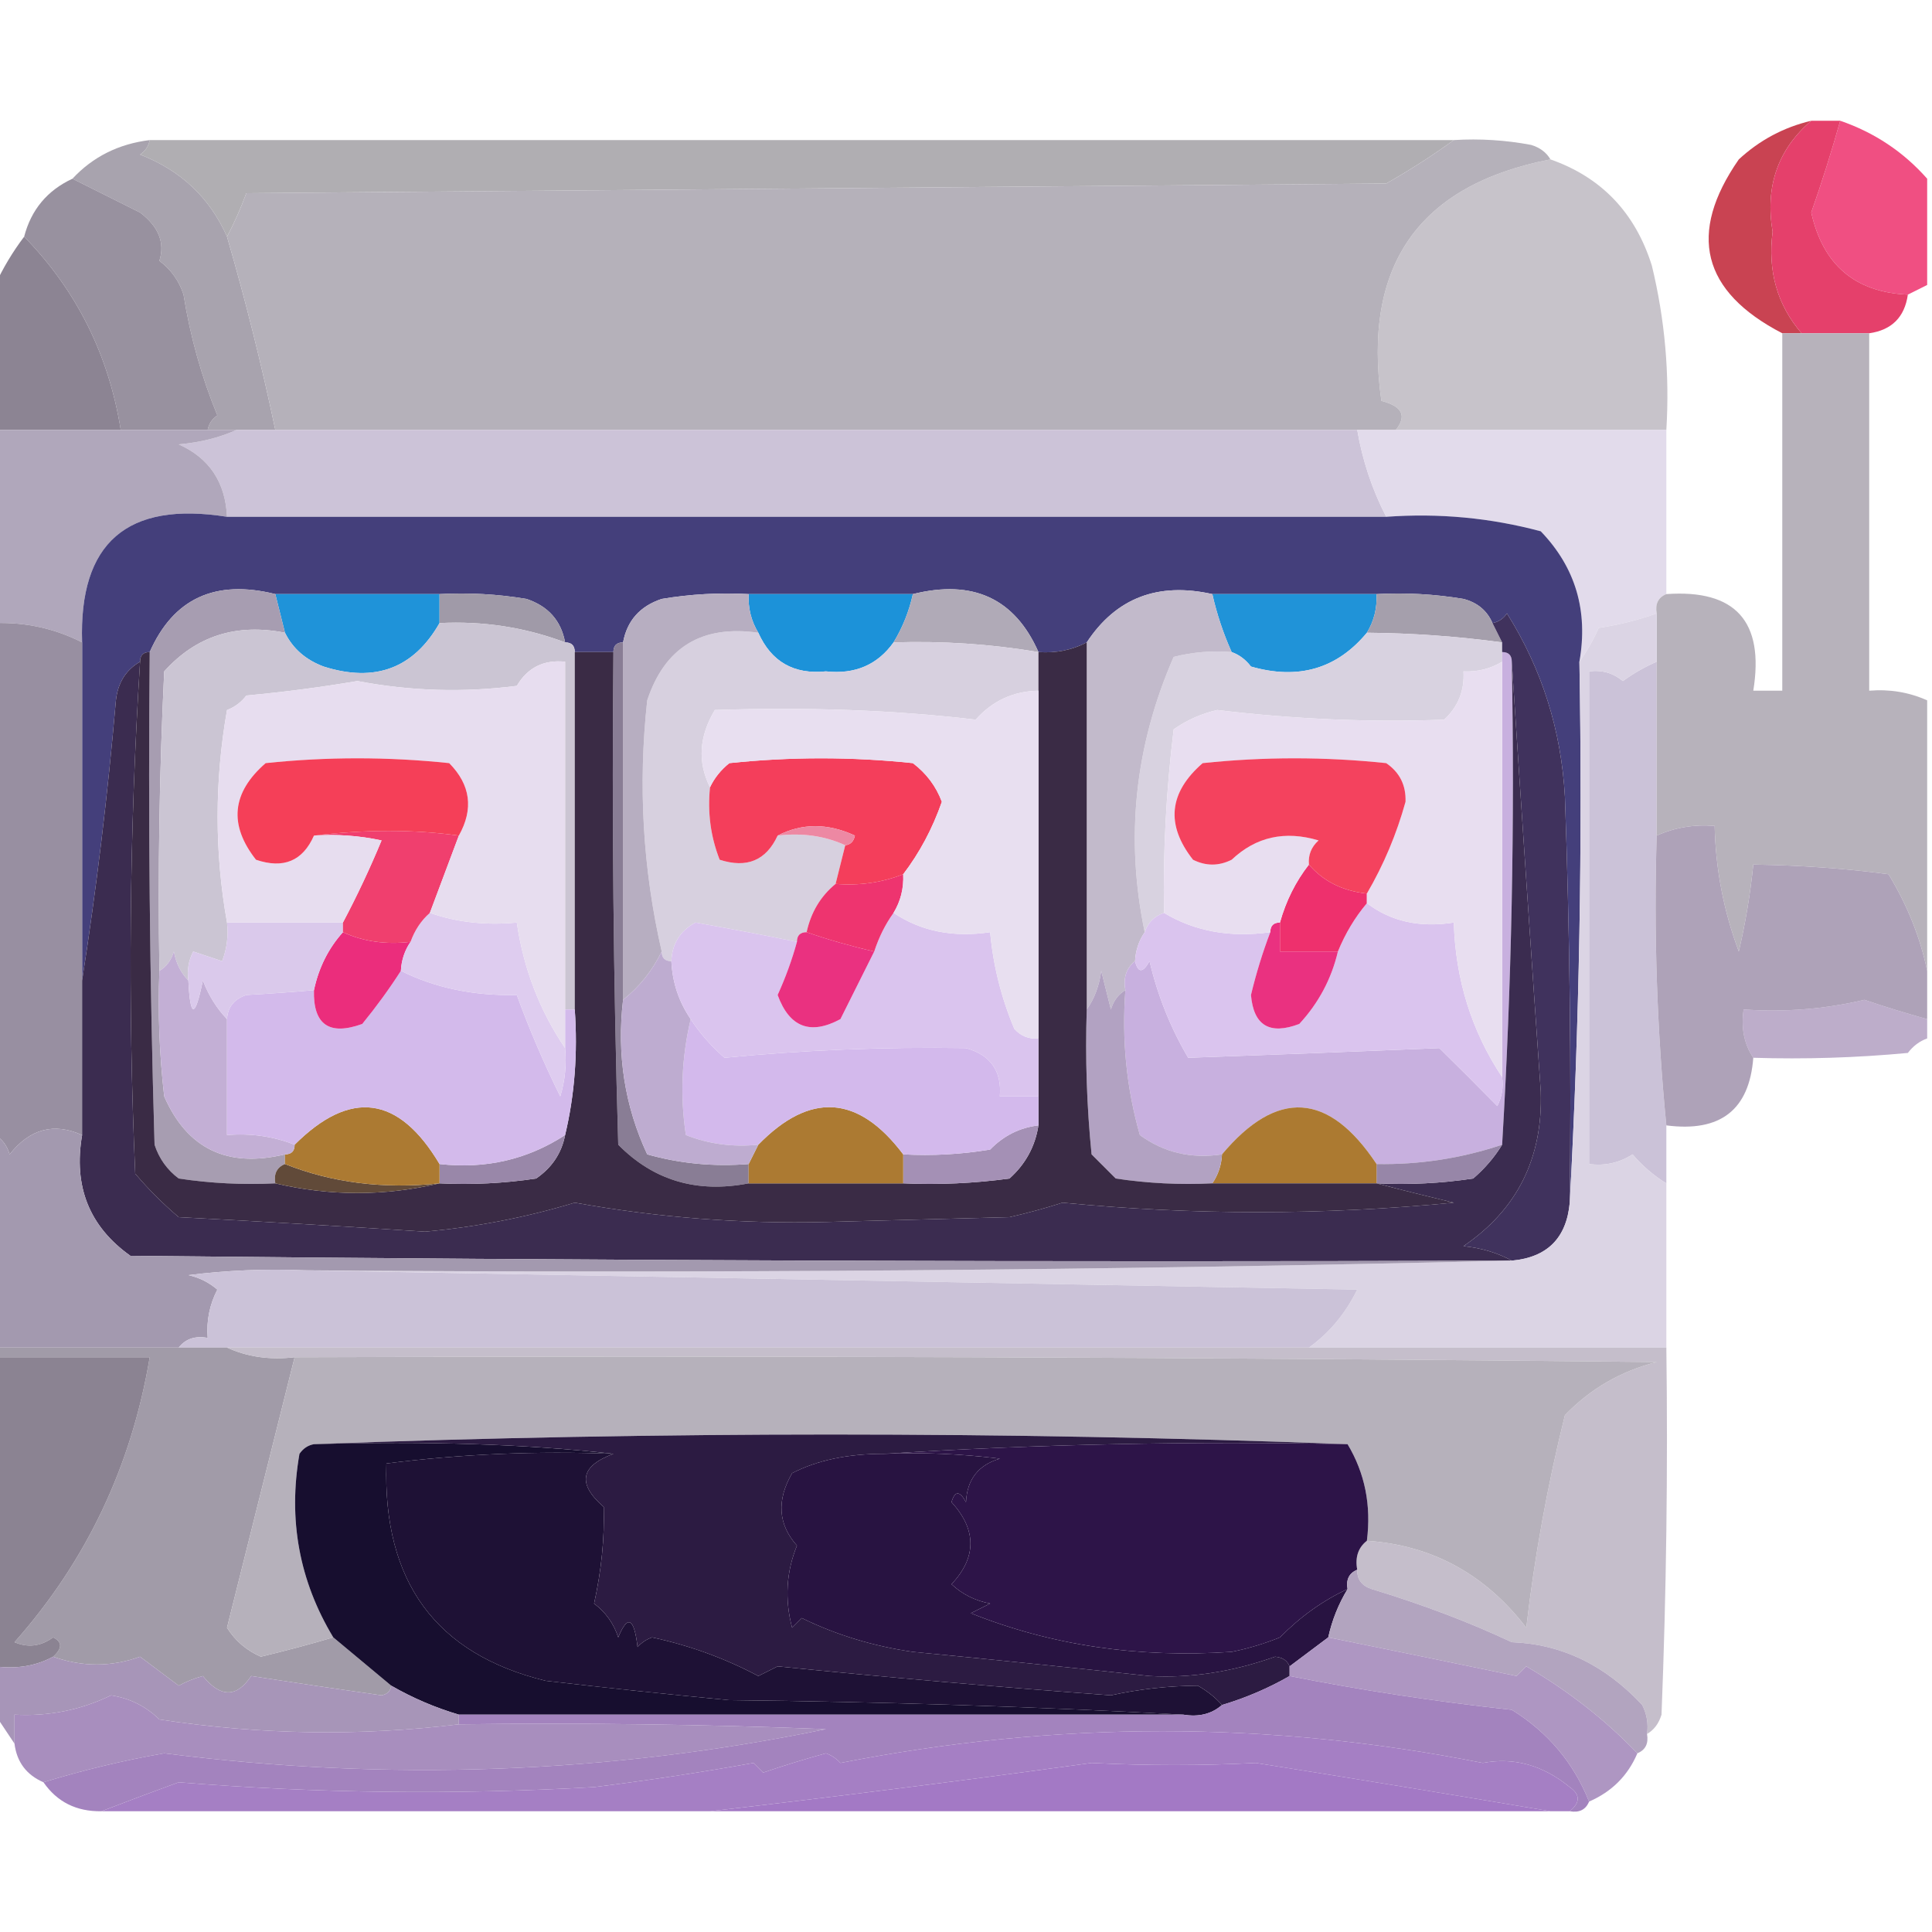
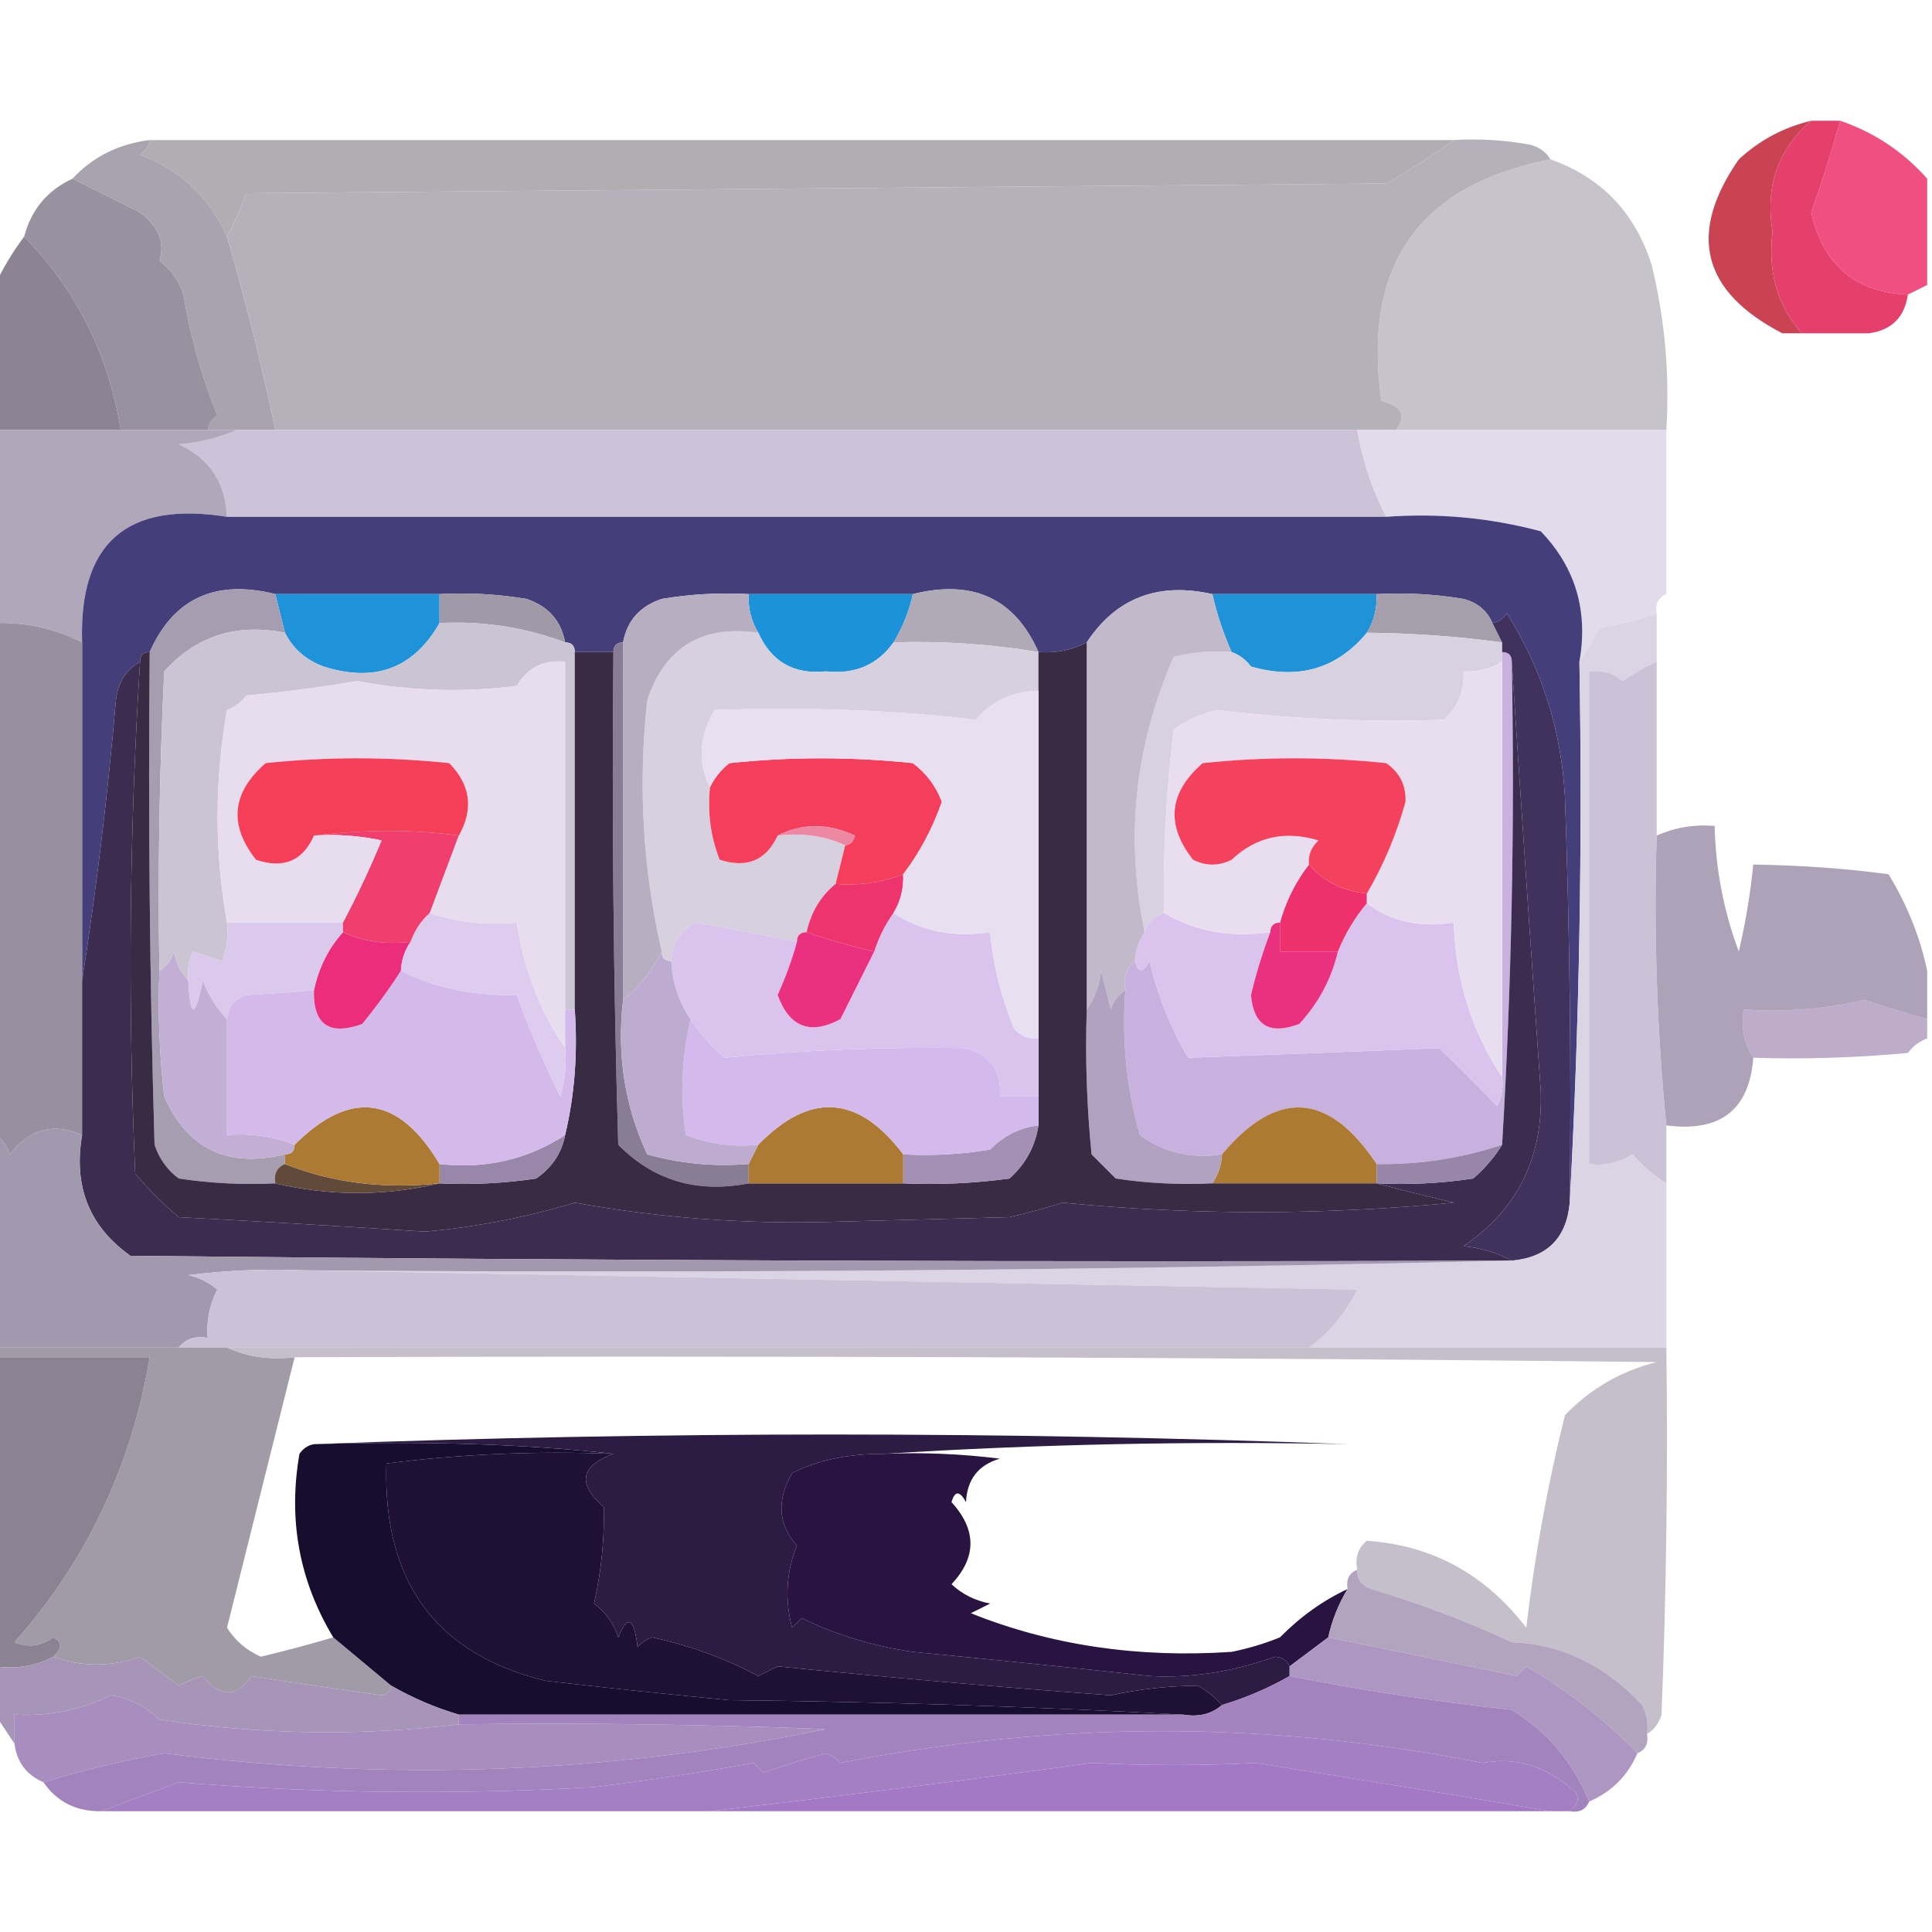
<svg xmlns="http://www.w3.org/2000/svg" width="200px" height="200px" style="shape-rendering:geometricPrecision; text-rendering:geometricPrecision; image-rendering:optimizeQuality; fill-rule:evenodd; clip-rule:evenodd">
  <g>
    <path style="opacity:0.998" fill="#b0aeb2" d="M 15.5,14.5 C 60.5,14.5 105.5,14.5 150.5,14.5C 148.326,16.081 145.993,17.581 143.5,19C 104.167,19.333 64.833,19.667 25.5,20C 24.901,21.622 24.234,23.122 23.5,24.5C 21.713,20.468 18.713,17.635 14.5,16C 15.056,15.617 15.389,15.117 15.5,14.5 Z" />
  </g>
  <g>
    <path style="opacity:1" fill="#f04f82" d="M 190.5,12.5 C 194.049,13.723 197.049,15.723 199.5,18.5C 199.5,22.167 199.5,25.833 199.5,29.5C 198.833,29.833 198.167,30.167 197.5,30.5C 192.043,30.259 188.709,27.426 187.5,22C 188.607,18.846 189.607,15.68 190.5,12.5 Z" />
  </g>
  <g>
    <path style="opacity:1" fill="#a8a3ae" d="M 15.5,14.5 C 15.389,15.117 15.056,15.617 14.5,16C 18.713,17.635 21.713,20.468 23.5,24.5C 25.42,31.101 27.087,37.768 28.5,44.5C 27.167,44.5 25.833,44.5 24.5,44.5C 23.5,44.5 22.5,44.5 21.5,44.5C 21.611,43.883 21.944,43.383 22.5,43C 20.86,39.002 19.694,34.836 19,30.5C 18.535,29.069 17.701,27.902 16.5,27C 17.089,25.127 16.422,23.46 14.5,22C 12.075,20.787 9.741,19.621 7.5,18.5C 9.612,16.23 12.279,14.896 15.5,14.5 Z" />
  </g>
  <g>
    <path style="opacity:1" fill="#c7c3ca" d="M 160.5,16.5 C 165.784,18.356 169.284,22.022 171,27.5C 172.351,33.072 172.851,38.738 172.5,44.5C 163.167,44.5 153.833,44.5 144.5,44.5C 145.658,43.05 145.158,42.05 143,41.5C 141.024,27.483 146.857,19.149 160.5,16.5 Z" />
  </g>
  <g>
    <path style="opacity:1" fill="#98919f" d="M 7.5,18.5 C 9.741,19.621 12.075,20.787 14.5,22C 16.422,23.46 17.089,25.127 16.5,27C 17.701,27.902 18.535,29.069 19,30.5C 19.694,34.836 20.86,39.002 22.5,43C 21.944,43.383 21.611,43.883 21.5,44.5C 18.5,44.5 15.5,44.5 12.5,44.5C 11.248,36.715 7.915,30.048 2.5,24.5C 3.226,21.712 4.893,19.712 7.5,18.5 Z" />
  </g>
  <g>
    <path style="opacity:1" fill="#b5b1ba" d="M 150.5,14.5 C 153.187,14.336 155.854,14.503 158.5,15C 159.416,15.278 160.082,15.778 160.5,16.5C 146.857,19.149 141.024,27.483 143,41.5C 145.158,42.05 145.658,43.05 144.5,44.5C 143.167,44.5 141.833,44.5 140.5,44.5C 103.167,44.5 65.833,44.5 28.5,44.5C 27.087,37.768 25.42,31.101 23.5,24.5C 24.234,23.122 24.901,21.622 25.5,20C 64.833,19.667 104.167,19.333 143.5,19C 145.993,17.581 148.326,16.081 150.5,14.5 Z" />
  </g>
  <g>
    <path style="opacity:0.986" fill="#c94150" d="M 187.5,12.5 C 184.041,15.47 182.708,19.303 183.5,24C 182.979,28.07 183.979,31.57 186.5,34.5C 185.833,34.5 185.167,34.5 184.5,34.5C 176.169,30.18 174.669,24.18 180,16.5C 182.157,14.505 184.657,13.172 187.5,12.5 Z" />
  </g>
  <g>
    <path style="opacity:1" fill="#e5406b" d="M 187.5,12.5 C 188.5,12.5 189.5,12.5 190.5,12.5C 189.607,15.68 188.607,18.846 187.5,22C 188.709,27.426 192.043,30.259 197.5,30.5C 197.167,32.833 195.833,34.167 193.5,34.5C 191.167,34.5 188.833,34.5 186.5,34.5C 183.979,31.57 182.979,28.07 183.5,24C 182.708,19.303 184.041,15.47 187.5,12.5 Z" />
  </g>
  <g>
    <path style="opacity:1" fill="#8c8493" d="M 2.5,24.5 C 7.915,30.048 11.248,36.715 12.5,44.5C 8.167,44.5 3.833,44.5 -0.5,44.5C -0.5,39.5 -0.5,34.5 -0.5,29.5C 0.313,27.739 1.313,26.073 2.5,24.5 Z" />
  </g>
  <g>
    <path style="opacity:1" fill="#ccc3d8" d="M 24.5,44.5 C 25.833,44.5 27.167,44.5 28.5,44.5C 65.833,44.5 103.167,44.5 140.5,44.5C 141.042,47.673 142.042,50.673 143.5,53.5C 103.5,53.5 63.5,53.5 23.5,53.5C 23.333,49.917 21.666,47.417 18.5,46C 20.708,45.809 22.708,45.309 24.5,44.5 Z" />
  </g>
  <g>
    <path style="opacity:0.929" fill="#e0d8e9" d="M 140.5,44.5 C 141.833,44.5 143.167,44.5 144.5,44.5C 153.833,44.5 163.167,44.5 172.5,44.5C 172.5,50.167 172.5,55.833 172.5,61.5C 171.662,61.842 171.328,62.508 171.5,63.5C 169.586,64.185 167.586,64.685 165.5,65C 164.915,66.302 164.249,67.469 163.5,68.5C 164.429,63.235 163.096,58.735 159.5,55C 154.292,53.603 148.959,53.103 143.5,53.5C 142.042,50.673 141.042,47.673 140.5,44.5 Z" />
  </g>
  <g>
    <path style="opacity:1" fill="#b0a7bb" d="M -0.5,44.5 C 3.833,44.5 8.167,44.5 12.5,44.5C 15.5,44.5 18.5,44.5 21.5,44.5C 22.5,44.5 23.5,44.5 24.5,44.5C 22.708,45.309 20.708,45.809 18.5,46C 21.666,47.417 23.333,49.917 23.5,53.5C 13.157,51.849 8.157,56.183 8.5,66.5C 5.697,65.072 2.697,64.405 -0.5,64.5C -0.5,57.833 -0.5,51.167 -0.5,44.5 Z" />
  </g>
  <g>
    <path style="opacity:1" fill="#443f7b" d="M 23.5,53.5 C 63.5,53.5 103.5,53.5 143.5,53.5C 148.959,53.103 154.292,53.603 159.5,55C 163.096,58.735 164.429,63.235 163.5,68.5C 163.83,87.341 163.497,106.007 162.5,124.5C 162.667,110.496 162.5,96.496 162,82.5C 161.626,75.604 159.626,69.271 156,63.5C 155.617,64.056 155.117,64.389 154.5,64.5C 153.942,63.21 152.942,62.377 151.5,62C 148.518,61.502 145.518,61.335 142.5,61.5C 136.833,61.5 131.167,61.5 125.5,61.5C 119.861,60.239 115.528,61.906 112.5,66.5C 110.958,67.301 109.292,67.634 107.5,67.5C 105.051,61.952 100.718,59.952 94.5,61.5C 88.833,61.5 83.167,61.5 77.5,61.5C 74.482,61.335 71.482,61.502 68.5,62C 66.249,62.748 64.916,64.248 64.5,66.5C 63.833,66.5 63.5,66.833 63.5,67.5C 62.167,67.5 60.833,67.5 59.5,67.5C 59.5,66.833 59.167,66.5 58.5,66.5C 58.084,64.248 56.751,62.748 54.5,62C 51.518,61.502 48.518,61.335 45.5,61.5C 39.833,61.5 34.167,61.5 28.5,61.5C 22.282,59.952 17.949,61.952 15.5,67.5C 14.833,67.5 14.5,67.833 14.5,68.5C 13.034,69.347 12.2,70.68 12,72.5C 11.147,82.352 9.981,92.019 8.5,101.5C 8.5,89.833 8.5,78.167 8.5,66.5C 8.157,56.183 13.157,51.849 23.5,53.5 Z" />
  </g>
  <g>
    <path style="opacity:1" fill="#1f93d9" d="M 28.5,61.5 C 34.167,61.5 39.833,61.5 45.5,61.5C 45.5,62.5 45.5,63.5 45.5,64.5C 42.823,69.189 38.823,70.689 33.5,69C 31.65,68.31 30.316,67.144 29.5,65.5C 29.167,64.167 28.833,62.833 28.5,61.5 Z" />
  </g>
  <g>
    <path style="opacity:1" fill="#1c92d9" d="M 77.5,61.5 C 83.167,61.5 88.833,61.5 94.5,61.5C 94.108,63.284 93.441,64.951 92.5,66.5C 90.834,68.828 88.501,69.828 85.5,69.5C 82.181,69.841 79.848,68.508 78.5,65.5C 77.766,64.292 77.433,62.959 77.5,61.5 Z" />
  </g>
  <g>
    <path style="opacity:1" fill="#2093d8" d="M 125.5,61.5 C 131.167,61.5 136.833,61.5 142.5,61.5C 142.567,62.959 142.234,64.292 141.5,65.5C 138.401,69.24 134.401,70.407 129.5,69C 128.956,68.283 128.289,67.783 127.5,67.5C 126.637,65.579 125.971,63.579 125.5,61.5 Z" />
  </g>
  <g>
    <path style="opacity:1" fill="#a59fac" d="M 142.5,61.5 C 145.518,61.335 148.518,61.502 151.5,62C 152.942,62.377 153.942,63.21 154.5,64.5C 154.833,65.167 155.167,65.833 155.5,66.5C 150.859,65.873 146.193,65.54 141.5,65.5C 142.234,64.292 142.567,62.959 142.5,61.5 Z" />
  </g>
  <g>
    <path style="opacity:1" fill="#a09aa8" d="M 45.5,61.5 C 48.518,61.335 51.518,61.502 54.5,62C 56.751,62.748 58.084,64.248 58.5,66.5C 54.339,64.937 50.005,64.27 45.5,64.5C 45.5,63.5 45.5,62.5 45.5,61.5 Z" />
  </g>
  <g>
    <path style="opacity:1" fill="#b0aab7" d="M 94.5,61.5 C 100.718,59.952 105.051,61.952 107.5,67.5C 102.547,66.671 97.547,66.338 92.5,66.5C 93.441,64.951 94.108,63.284 94.5,61.5 Z" />
  </g>
  <g>
    <path style="opacity:1" fill="#a79db1" d="M 28.5,61.5 C 28.833,62.833 29.167,64.167 29.5,65.5C 24.465,64.502 20.298,65.835 17,69.5C 16.5,79.828 16.334,90.161 16.5,100.5C 16.334,104.846 16.501,109.179 17,113.5C 19.38,118.932 23.547,120.932 29.5,119.5C 29.5,119.833 29.5,120.167 29.5,120.5C 28.662,120.842 28.328,121.508 28.5,122.5C 25.15,122.665 21.817,122.498 18.5,122C 17.299,121.097 16.465,119.931 16,118.5C 15.5,101.503 15.333,84.503 15.5,67.5C 17.949,61.952 22.282,59.952 28.5,61.5 Z" />
  </g>
  <g>
    <path style="opacity:1" fill="#cbc5d3" d="M 45.5,64.5 C 50.005,64.27 54.339,64.937 58.5,66.5C 59.167,66.5 59.5,66.833 59.5,67.5C 59.5,79.833 59.5,92.167 59.5,104.5C 59.167,104.5 58.833,104.5 58.5,104.5C 58.5,92.5 58.5,80.5 58.5,68.5C 56.284,68.275 54.617,69.108 53.5,71C 47.972,71.712 42.472,71.546 37,70.5C 33.188,71.146 29.354,71.646 25.5,72C 24.975,72.692 24.308,73.192 23.5,73.5C 22.204,80.891 22.204,88.224 23.5,95.5C 23.657,96.873 23.49,98.207 23,99.5C 22,99.167 21,98.833 20,98.5C 19.517,99.448 19.351,100.448 19.5,101.5C 18.732,100.737 18.232,99.737 18,98.5C 17.722,99.416 17.222,100.082 16.5,100.5C 16.334,90.161 16.5,79.828 17,69.5C 20.298,65.835 24.465,64.502 29.5,65.5C 30.316,67.144 31.65,68.31 33.5,69C 38.823,70.689 42.823,69.189 45.5,64.5 Z" />
  </g>
  <g>
    <path style="opacity:1" fill="#d7d0df" d="M 78.5,65.5 C 79.848,68.508 82.181,69.841 85.5,69.5C 88.501,69.828 90.834,68.828 92.5,66.5C 97.547,66.338 102.547,66.671 107.5,67.5C 107.5,68.833 107.5,70.167 107.5,71.5C 104.901,71.549 102.734,72.549 101,74.5C 92.647,73.509 83.647,73.176 74,73.5C 72.364,76.227 72.198,78.893 73.5,81.5C 73.232,84.119 73.565,86.619 74.5,89C 77.31,89.91 79.31,89.077 80.5,86.5C 83.059,86.198 85.393,86.532 87.5,87.5C 87.167,88.833 86.833,90.167 86.5,91.5C 84.953,92.768 83.953,94.435 83.5,96.5C 82.833,96.5 82.5,96.833 82.5,97.5C 79.047,96.795 75.547,96.128 72,95.5C 70.405,96.356 69.572,97.689 69.5,99.5C 68.833,99.5 68.5,99.167 68.5,98.5C 66.539,89.954 66.039,81.288 67,72.5C 68.821,67.001 72.654,64.668 78.5,65.5 Z" />
  </g>
  <g>
    <path style="opacity:0.996" fill="#cbc2d8" d="M 171.5,68.5 C 171.5,74.5 171.5,80.5 171.5,86.5C 171.193,96.582 171.526,106.582 172.5,116.5C 172.5,118.5 172.5,120.5 172.5,122.5C 171.206,121.71 170.039,120.71 169,119.5C 167.644,120.38 166.144,120.714 164.5,120.5C 164.5,103.5 164.5,86.5 164.5,69.5C 165.822,69.33 166.989,69.663 168,70.5C 169.113,69.695 170.279,69.028 171.5,68.5 Z" />
  </g>
  <g>
    <path style="opacity:1" fill="#d8d2e0" d="M 141.5,65.5 C 146.193,65.54 150.859,65.873 155.5,66.5C 155.5,66.833 155.5,67.167 155.5,67.5C 155.5,67.833 155.5,68.167 155.5,68.5C 154.292,69.234 152.959,69.567 151.5,69.5C 151.617,71.484 150.95,73.15 149.5,74.5C 141.801,74.788 133.968,74.454 126,73.5C 124.365,73.878 122.865,74.544 121.5,75.5C 120.719,81.888 120.386,88.222 120.5,94.5C 119.5,94.833 118.833,95.5 118.5,96.5C 116.466,86.745 117.466,77.245 121.5,68C 123.473,67.504 125.473,67.338 127.5,67.5C 128.289,67.783 128.956,68.283 129.5,69C 134.401,70.407 138.401,69.24 141.5,65.5 Z" />
  </g>
  <g>
-     <path style="opacity:0.994" fill="#b7b2bb" d="M 184.5,34.5 C 185.167,34.5 185.833,34.5 186.5,34.5C 188.833,34.5 191.167,34.5 193.5,34.5C 193.5,46.833 193.5,59.167 193.5,71.5C 195.621,71.325 197.621,71.659 199.5,72.5C 199.5,81.833 199.5,91.167 199.5,100.5C 198.788,97.056 197.455,93.722 195.5,90.5C 191.078,89.906 186.412,89.573 181.5,89.5C 181.196,92.522 180.696,95.522 180,98.5C 178.431,94.297 177.598,89.964 177.5,85.5C 175.379,85.325 173.379,85.659 171.5,86.5C 171.5,80.5 171.5,74.5 171.5,68.5C 171.5,66.833 171.5,65.167 171.5,63.5C 171.328,62.508 171.662,61.842 172.5,61.5C 179.661,60.997 182.661,64.33 181.5,71.5C 182.5,71.5 183.5,71.5 184.5,71.5C 184.5,59.167 184.5,46.833 184.5,34.5 Z" />
-   </g>
+     </g>
  <g>
    <path style="opacity:1" fill="#c2bacb" d="M 125.5,61.5 C 125.971,63.579 126.637,65.579 127.5,67.5C 125.473,67.338 123.473,67.504 121.5,68C 117.466,77.245 116.466,86.745 118.5,96.5C 117.89,97.391 117.557,98.391 117.5,99.5C 116.596,100.209 116.263,101.209 116.5,102.5C 115.778,102.918 115.278,103.584 115,104.5C 114.667,103.167 114.333,101.833 114,100.5C 113.79,102.058 113.29,103.391 112.5,104.5C 112.5,91.833 112.5,79.167 112.5,66.5C 115.528,61.906 119.861,60.239 125.5,61.5 Z" />
  </g>
  <g>
    <path style="opacity:1" fill="#b7aec1" d="M 77.5,61.5 C 77.433,62.959 77.766,64.292 78.5,65.5C 72.654,64.668 68.821,67.001 67,72.5C 66.039,81.288 66.539,89.954 68.5,98.5C 67.515,100.506 66.182,102.173 64.5,103.5C 64.5,91.167 64.5,78.833 64.5,66.5C 64.916,64.248 66.249,62.748 68.5,62C 71.482,61.502 74.482,61.335 77.5,61.5 Z" />
  </g>
  <g>
    <path style="opacity:1" fill="#897d95" d="M 64.5,66.5 C 64.5,78.833 64.5,91.167 64.5,103.5C 63.839,109.173 64.672,114.506 67,119.5C 70.394,120.456 73.894,120.789 77.5,120.5C 77.5,121.167 77.5,121.833 77.5,122.5C 72.151,123.539 67.651,122.205 64,118.5C 63.5,101.503 63.333,84.503 63.5,67.5C 63.5,66.833 63.833,66.5 64.5,66.5 Z" />
  </g>
  <g>
    <path style="opacity:1" fill="#aea2b8" d="M 199.5,100.5 C 199.5,102.167 199.5,103.833 199.5,105.5C 197.321,104.897 195.154,104.23 193,103.5C 188.934,104.464 184.767,104.797 180.5,104.5C 180.216,106.415 180.549,108.081 181.5,109.5C 181.092,114.895 178.092,117.228 172.5,116.5C 171.526,106.582 171.193,96.582 171.5,86.5C 173.379,85.659 175.379,85.325 177.5,85.5C 177.598,89.964 178.431,94.297 180,98.5C 180.696,95.522 181.196,92.522 181.5,89.5C 186.412,89.573 191.078,89.906 195.5,90.5C 197.455,93.722 198.788,97.056 199.5,100.5 Z" />
  </g>
  <g>
    <path style="opacity:0.738" fill="#a590b7" d="M 199.5,105.5 C 199.5,106.167 199.5,106.833 199.5,107.5C 198.711,107.783 198.044,108.283 197.5,109C 192.177,109.499 186.844,109.666 181.5,109.5C 180.549,108.081 180.216,106.415 180.5,104.5C 184.767,104.797 188.934,104.464 193,103.5C 195.154,104.23 197.321,104.897 199.5,105.5 Z" />
  </g>
  <g>
    <path style="opacity:1" fill="#988fa1" d="M -0.5,64.5 C 2.697,64.405 5.697,65.072 8.5,66.5C 8.5,78.167 8.5,89.833 8.5,101.5C 8.5,106.833 8.5,112.167 8.5,117.5C 5.59,116.186 3.09,116.853 1,119.5C 0.722,118.584 0.222,117.918 -0.5,117.5C -0.5,99.833 -0.5,82.167 -0.5,64.5 Z" />
  </g>
  <g>
    <path style="opacity:1" fill="#c8b0df" d="M 155.5,67.5 C 156.167,67.5 156.5,67.833 156.5,68.5C 156.818,85.244 156.485,101.911 155.5,118.5C 151.296,119.91 146.963,120.577 142.5,120.5C 137.538,113.036 132.205,112.702 126.5,119.5C 123.315,119.98 120.481,119.314 118,117.5C 116.612,112.628 116.112,107.628 116.5,102.5C 116.263,101.209 116.596,100.209 117.5,99.5C 117.81,100.738 118.31,100.738 119,99.5C 119.84,103.063 121.174,106.397 123,109.5C 131.306,109.209 139.972,108.876 149,108.5C 150.991,110.457 152.991,112.457 155,114.5C 155.483,113.552 155.649,112.552 155.5,111.5C 155.5,97.167 155.5,82.833 155.5,68.5C 155.5,68.167 155.5,67.833 155.5,67.5 Z" />
  </g>
  <g>
    <path style="opacity:1" fill="#40325d" d="M 162.5,124.5 C 162.167,128.167 160.167,130.167 156.5,130.5C 155.048,129.698 153.382,129.198 151.5,129C 157.057,125.219 159.724,119.885 159.5,113C 158.454,98.016 157.454,83.182 156.5,68.5C 156.5,67.833 156.167,67.5 155.5,67.5C 155.5,67.167 155.5,66.833 155.5,66.5C 155.167,65.833 154.833,65.167 154.5,64.5C 155.117,64.389 155.617,64.056 156,63.5C 159.626,69.271 161.626,75.604 162,82.5C 162.5,96.496 162.667,110.496 162.5,124.5 Z" />
  </g>
  <g>
    <path style="opacity:1" fill="#3b2c50" d="M 14.5,68.5 C 13.388,86.142 13.222,103.809 14,121.5C 15.36,123.105 16.86,124.605 18.5,126C 27.162,126.453 35.662,126.953 44,127.5C 49.304,127.02 54.471,126.02 59.5,124.5C 68.08,126.043 76.747,126.709 85.5,126.5C 91.833,126.333 98.167,126.167 104.5,126C 106.355,125.578 108.189,125.078 110,124.5C 123.479,125.807 136.979,125.807 150.5,124.5C 147.694,123.832 145.028,123.166 142.5,122.5C 145.85,122.665 149.183,122.498 152.5,122C 153.71,120.961 154.71,119.794 155.5,118.5C 156.485,101.911 156.818,85.244 156.5,68.5C 157.454,83.182 158.454,98.016 159.5,113C 159.724,119.885 157.057,125.219 151.5,129C 153.382,129.198 155.048,129.698 156.5,130.5C 108.832,130.667 61.166,130.5 13.5,130C 9.247,126.979 7.581,122.813 8.5,117.5C 8.5,112.167 8.5,106.833 8.5,101.5C 9.981,92.019 11.147,82.352 12,72.5C 12.2,70.68 13.034,69.347 14.5,68.5 Z" />
  </g>
  <g>
    <path style="opacity:1" fill="#9786a8" d="M 155.5,118.5 C 154.71,119.794 153.71,120.961 152.5,122C 149.183,122.498 145.85,122.665 142.5,122.5C 142.5,121.833 142.5,121.167 142.5,120.5C 146.963,120.577 151.296,119.91 155.5,118.5 Z" />
  </g>
  <g>
    <path style="opacity:1" fill="#ac7a31" d="M 142.5,120.5 C 142.5,121.167 142.5,121.833 142.5,122.5C 136.833,122.5 131.167,122.5 125.5,122.5C 126.11,121.609 126.443,120.609 126.5,119.5C 132.205,112.702 137.538,113.036 142.5,120.5 Z" />
  </g>
  <g>
    <path style="opacity:1" fill="#b2a2c2" d="M 116.5,102.5 C 116.112,107.628 116.612,112.628 118,117.5C 120.481,119.314 123.315,119.98 126.5,119.5C 126.443,120.609 126.11,121.609 125.5,122.5C 122.15,122.665 118.817,122.498 115.5,122C 114.667,121.167 113.833,120.333 113,119.5C 112.501,114.511 112.334,109.511 112.5,104.5C 113.29,103.391 113.79,102.058 114,100.5C 114.333,101.833 114.667,103.167 115,104.5C 115.278,103.584 115.778,102.918 116.5,102.5 Z" />
  </g>
  <g>
    <path style="opacity:1" fill="#dac4ee" d="M 141.5,93.5 C 143.988,95.388 146.988,96.055 150.5,95.5C 150.671,101.405 152.337,106.738 155.5,111.5C 155.649,112.552 155.483,113.552 155,114.5C 152.991,112.457 150.991,110.457 149,108.5C 139.972,108.876 131.306,109.209 123,109.5C 121.174,106.397 119.84,103.063 119,99.5C 118.31,100.738 117.81,100.738 117.5,99.5C 117.557,98.391 117.89,97.391 118.5,96.5C 118.833,95.5 119.5,94.833 120.5,94.5C 123.684,96.414 127.351,97.08 131.5,96.5C 130.7,98.607 130.033,100.774 129.5,103C 129.767,106.164 131.433,107.164 134.5,106C 136.495,103.843 137.828,101.343 138.5,98.5C 139.263,96.632 140.263,94.965 141.5,93.5 Z" />
  </g>
  <g>
    <path style="opacity:1" fill="#ea3180" d="M 132.5,95.5 C 132.5,96.5 132.5,97.5 132.5,98.5C 134.5,98.5 136.5,98.5 138.5,98.5C 137.828,101.343 136.495,103.843 134.5,106C 131.433,107.164 129.767,106.164 129.5,103C 130.033,100.774 130.7,98.607 131.5,96.5C 131.5,95.833 131.833,95.5 132.5,95.5 Z" />
  </g>
  <g>
    <path style="opacity:1" fill="#ee306d" d="M 135.5,89.5 C 136.985,91.231 138.985,92.231 141.5,92.5C 141.5,92.833 141.5,93.167 141.5,93.5C 140.263,94.965 139.263,96.632 138.5,98.5C 136.5,98.5 134.5,98.5 132.5,98.5C 132.5,97.5 132.5,96.5 132.5,95.5C 133.13,93.25 134.13,91.25 135.5,89.5 Z" />
  </g>
  <g>
    <path style="opacity:1" fill="#e8def0" d="M 155.5,68.5 C 155.5,82.833 155.5,97.167 155.5,111.5C 152.337,106.738 150.671,101.405 150.5,95.5C 146.988,96.055 143.988,95.388 141.5,93.5C 141.5,93.167 141.5,92.833 141.5,92.5C 143.239,89.52 144.572,86.353 145.5,83C 145.561,81.289 144.894,79.956 143.5,79C 137.167,78.333 130.833,78.333 124.5,79C 120.99,82.048 120.657,85.381 123.5,89C 124.833,89.667 126.167,89.667 127.5,89C 130.014,86.624 133.014,85.957 136.5,87C 135.748,87.671 135.414,88.504 135.5,89.5C 134.13,91.25 133.13,93.25 132.5,95.5C 131.833,95.5 131.5,95.833 131.5,96.5C 127.351,97.08 123.684,96.414 120.5,94.5C 120.386,88.222 120.719,81.888 121.5,75.5C 122.865,74.544 124.365,73.878 126,73.5C 133.968,74.454 141.801,74.788 149.5,74.5C 150.95,73.15 151.617,71.484 151.5,69.5C 152.959,69.567 154.292,69.234 155.5,68.5 Z" />
  </g>
  <g>
    <path style="opacity:1" fill="#f4425e" d="M 141.5,92.5 C 138.985,92.231 136.985,91.231 135.5,89.5C 135.414,88.504 135.748,87.671 136.5,87C 133.014,85.957 130.014,86.624 127.5,89C 126.167,89.667 124.833,89.667 123.5,89C 120.657,85.381 120.99,82.048 124.5,79C 130.833,78.333 137.167,78.333 143.5,79C 144.894,79.956 145.561,81.289 145.5,83C 144.572,86.353 143.239,89.52 141.5,92.5 Z" />
  </g>
  <g>
    <path style="opacity:1" fill="#3a2b45" d="M 112.5,66.5 C 112.5,79.167 112.5,91.833 112.5,104.5C 112.334,109.511 112.501,114.511 113,119.5C 113.833,120.333 114.667,121.167 115.5,122C 118.817,122.498 122.15,122.665 125.5,122.5C 131.167,122.5 136.833,122.5 142.5,122.5C 145.028,123.166 147.694,123.832 150.5,124.5C 136.979,125.807 123.479,125.807 110,124.5C 108.189,125.078 106.355,125.578 104.5,126C 98.167,126.167 91.833,126.333 85.5,126.5C 76.747,126.709 68.08,126.043 59.5,124.5C 54.471,126.02 49.304,127.02 44,127.5C 35.662,126.953 27.162,126.453 18.5,126C 16.86,124.605 15.36,123.105 14,121.5C 13.222,103.809 13.388,86.142 14.5,68.5C 14.5,67.833 14.833,67.5 15.5,67.5C 15.333,84.503 15.5,101.503 16,118.5C 16.465,119.931 17.299,121.097 18.5,122C 21.817,122.498 25.15,122.665 28.5,122.5C 34.167,123.833 39.833,123.833 45.5,122.5C 48.85,122.665 52.183,122.498 55.5,122C 57.141,120.871 58.141,119.371 58.5,117.5C 59.485,113.366 59.818,109.032 59.5,104.5C 59.5,92.167 59.5,79.833 59.5,67.5C 60.833,67.5 62.167,67.5 63.5,67.5C 63.333,84.503 63.5,101.503 64,118.5C 67.651,122.205 72.151,123.539 77.5,122.5C 82.833,122.5 88.167,122.5 93.5,122.5C 97.182,122.665 100.848,122.499 104.5,122C 106.16,120.512 107.16,118.679 107.5,116.5C 107.5,115.5 107.5,114.5 107.5,113.5C 107.5,111.5 107.5,109.5 107.5,107.5C 107.5,95.5 107.5,83.5 107.5,71.5C 107.5,70.167 107.5,68.833 107.5,67.5C 109.292,67.634 110.958,67.301 112.5,66.5 Z" />
  </g>
  <g>
    <path style="opacity:1" fill="#614a39" d="M 29.5,120.5 C 34.396,122.446 39.729,123.113 45.5,122.5C 39.833,123.833 34.167,123.833 28.5,122.5C 28.328,121.508 28.662,120.842 29.5,120.5 Z" />
  </g>
  <g>
    <path style="opacity:1" fill="#9987a9" d="M 58.5,117.5 C 58.141,119.371 57.141,120.871 55.5,122C 52.183,122.498 48.85,122.665 45.5,122.5C 45.5,121.833 45.5,121.167 45.5,120.5C 50.266,121.037 54.6,120.037 58.5,117.5 Z" />
  </g>
  <g>
    <path style="opacity:1" fill="#a490b5" d="M 107.5,116.5 C 107.16,118.679 106.16,120.512 104.5,122C 100.848,122.499 97.182,122.665 93.5,122.5C 93.5,121.5 93.5,120.5 93.5,119.5C 96.518,119.665 99.518,119.498 102.5,119C 103.9,117.562 105.567,116.729 107.5,116.5 Z" />
  </g>
  <g>
    <path style="opacity:1" fill="#ac7a32" d="M 93.5,119.5 C 93.5,120.5 93.5,121.5 93.5,122.5C 88.167,122.5 82.833,122.5 77.5,122.5C 77.5,121.833 77.5,121.167 77.5,120.5C 77.833,119.833 78.167,119.167 78.5,118.5C 83.857,113.002 88.857,113.335 93.5,119.5 Z" />
  </g>
  <g>
    <path style="opacity:1" fill="#ac7a32" d="M 45.5,120.5 C 45.5,121.167 45.5,121.833 45.5,122.5C 39.729,123.113 34.396,122.446 29.5,120.5C 29.5,120.167 29.5,119.833 29.5,119.5C 30.167,119.5 30.5,119.167 30.5,118.5C 36.273,112.738 41.273,113.405 45.5,120.5 Z" />
  </g>
  <g>
    <path style="opacity:1" fill="#c3afd5" d="M 19.5,101.5 C 19.693,105.449 20.193,105.449 21,101.5C 21.608,103.066 22.442,104.4 23.5,105.5C 23.5,109.5 23.5,113.5 23.5,117.5C 25.95,117.298 28.283,117.631 30.5,118.5C 30.5,119.167 30.167,119.5 29.5,119.5C 23.547,120.932 19.38,118.932 17,113.5C 16.501,109.179 16.334,104.846 16.5,100.5C 17.222,100.082 17.722,99.416 18,98.5C 18.232,99.737 18.732,100.737 19.5,101.5 Z" />
  </g>
  <g>
    <path style="opacity:1" fill="#d3b9ec" d="M 71.5,105.5 C 72.429,106.936 73.595,108.269 75,109.5C 83.144,108.698 91.478,108.365 100,108.5C 102.556,109.219 103.723,110.886 103.5,113.5C 104.833,113.5 106.167,113.5 107.5,113.5C 107.5,114.5 107.5,115.5 107.5,116.5C 105.567,116.729 103.9,117.562 102.5,119C 99.518,119.498 96.518,119.665 93.5,119.5C 88.857,113.335 83.857,113.002 78.5,118.5C 75.881,118.768 73.381,118.435 71,117.5C 70.393,113.463 70.56,109.463 71.5,105.5 Z" />
  </g>
  <g>
    <path style="opacity:1" fill="#d3baeb" d="M 41.5,100.5 C 45.044,102.268 49.044,103.102 53.5,103C 54.801,106.565 56.301,110.065 58,113.5C 58.493,111.866 58.66,110.199 58.5,108.5C 58.5,107.167 58.5,105.833 58.5,104.5C 58.833,104.5 59.167,104.5 59.5,104.5C 59.818,109.032 59.485,113.366 58.5,117.5C 54.6,120.037 50.266,121.037 45.5,120.5C 41.273,113.405 36.273,112.738 30.5,118.5C 28.283,117.631 25.95,117.298 23.5,117.5C 23.5,113.5 23.5,109.5 23.5,105.5C 23.577,104.25 24.244,103.417 25.5,103C 28.025,102.856 30.358,102.69 32.5,102.5C 32.408,106.071 34.074,107.238 37.5,106C 38.977,104.188 40.31,102.355 41.5,100.5 Z" />
  </g>
  <g>
    <path style="opacity:1" fill="#beacd0" d="M 68.5,98.5 C 68.5,99.167 68.833,99.5 69.5,99.5C 69.604,101.703 70.27,103.703 71.5,105.5C 70.56,109.463 70.393,113.463 71,117.5C 73.381,118.435 75.881,118.768 78.5,118.5C 78.167,119.167 77.833,119.833 77.5,120.5C 73.894,120.789 70.394,120.456 67,119.5C 64.672,114.506 63.839,109.173 64.5,103.5C 66.182,102.173 67.515,100.506 68.5,98.5 Z" />
  </g>
  <g>
    <path style="opacity:1" fill="#dac4ee" d="M 92.5,94.5 C 95.337,96.402 98.671,97.069 102.5,96.5C 102.814,99.947 103.648,103.28 105,106.5C 105.671,107.252 106.504,107.586 107.5,107.5C 107.5,109.5 107.5,111.5 107.5,113.5C 106.167,113.5 104.833,113.5 103.5,113.5C 103.723,110.886 102.556,109.219 100,108.5C 91.478,108.365 83.144,108.698 75,109.5C 73.595,108.269 72.429,106.936 71.5,105.5C 70.27,103.703 69.604,101.703 69.5,99.5C 69.572,97.689 70.405,96.356 72,95.5C 75.547,96.128 79.047,96.795 82.5,97.5C 81.986,99.366 81.32,101.2 80.5,103C 81.719,106.345 83.886,107.179 87,105.5C 88.18,103.14 89.347,100.807 90.5,98.5C 90.989,97.005 91.655,95.671 92.5,94.5 Z" />
  </g>
  <g>
    <path style="opacity:1" fill="#ea3180" d="M 83.5,96.5 C 85.715,97.268 88.048,97.935 90.5,98.5C 89.347,100.807 88.18,103.14 87,105.5C 83.886,107.179 81.719,106.345 80.5,103C 81.32,101.2 81.986,99.366 82.5,97.5C 82.5,96.833 82.833,96.5 83.5,96.5 Z" />
  </g>
  <g>
    <path style="opacity:1" fill="#eb2d7c" d="M 35.5,96.5 C 37.607,97.468 39.941,97.802 42.5,97.5C 41.89,98.391 41.557,99.391 41.5,100.5C 40.31,102.355 38.977,104.188 37.5,106C 34.074,107.238 32.408,106.071 32.5,102.5C 32.992,100.181 33.992,98.181 35.5,96.5 Z" />
  </g>
  <g>
    <path style="opacity:1" fill="#deccef" d="M 44.5,94.5 C 47.287,95.477 50.287,95.81 53.5,95.5C 54.204,100.29 55.87,104.623 58.5,108.5C 58.66,110.199 58.493,111.866 58,113.5C 56.301,110.065 54.801,106.565 53.5,103C 49.044,103.102 45.044,102.268 41.5,100.5C 41.557,99.391 41.89,98.391 42.5,97.5C 42.932,96.29 43.599,95.29 44.5,94.5 Z" />
  </g>
  <g>
    <path style="opacity:1" fill="#dac9eb" d="M 23.5,95.5 C 27.5,95.5 31.5,95.5 35.5,95.5C 35.5,95.833 35.5,96.167 35.5,96.5C 33.992,98.181 32.992,100.181 32.5,102.5C 30.358,102.69 28.025,102.856 25.5,103C 24.244,103.417 23.577,104.25 23.5,105.5C 22.442,104.4 21.608,103.066 21,101.5C 20.193,105.449 19.693,105.449 19.5,101.5C 19.351,100.448 19.517,99.448 20,98.5C 21,98.833 22,99.167 23,99.5C 23.49,98.207 23.657,96.873 23.5,95.5 Z" />
  </g>
  <g>
    <path style="opacity:1" fill="#ee346f" d="M 93.5,90.5 C 93.567,91.959 93.234,93.292 92.5,94.5C 91.655,95.671 90.989,97.005 90.5,98.5C 88.048,97.935 85.715,97.268 83.5,96.5C 83.953,94.435 84.953,92.768 86.5,91.5C 88.95,91.702 91.283,91.369 93.5,90.5 Z" />
  </g>
  <g>
    <path style="opacity:1" fill="#f03f6e" d="M 32.5,86.5 C 37.846,85.856 42.846,85.856 47.5,86.5C 46.5,89.167 45.5,91.833 44.5,94.5C 43.599,95.29 42.932,96.29 42.5,97.5C 39.941,97.802 37.607,97.468 35.5,96.5C 35.5,96.167 35.5,95.833 35.5,95.5C 36.964,92.738 38.297,89.905 39.5,87C 37.19,86.503 34.857,86.337 32.5,86.5 Z" />
  </g>
  <g>
    <path style="opacity:1" fill="#f43e5b" d="M 93.5,90.5 C 91.283,91.369 88.95,91.702 86.5,91.5C 86.833,90.167 87.167,88.833 87.5,87.5C 88.043,87.44 88.376,87.107 88.5,86.5C 85.691,85.2 83.024,85.2 80.5,86.5C 79.31,89.077 77.31,89.91 74.5,89C 73.565,86.619 73.232,84.119 73.5,81.5C 73.953,80.542 74.62,79.708 75.5,79C 81.833,78.333 88.167,78.333 94.5,79C 95.899,80.062 96.899,81.395 97.5,83C 96.527,85.784 95.194,88.284 93.5,90.5 Z" />
  </g>
  <g>
    <path style="opacity:1" fill="#ed88a3" d="M 80.5,86.5 C 83.024,85.2 85.691,85.2 88.5,86.5C 88.376,87.107 88.043,87.44 87.5,87.5C 85.393,86.532 83.059,86.198 80.5,86.5 Z" />
  </g>
  <g>
    <path style="opacity:1" fill="#e8dff0" d="M 107.5,71.5 C 107.5,83.5 107.5,95.5 107.5,107.5C 106.504,107.586 105.671,107.252 105,106.5C 103.648,103.28 102.814,99.947 102.5,96.5C 98.671,97.069 95.337,96.402 92.5,94.5C 93.234,93.292 93.567,91.959 93.5,90.5C 95.194,88.284 96.527,85.784 97.5,83C 96.899,81.395 95.899,80.062 94.5,79C 88.167,78.333 81.833,78.333 75.5,79C 74.62,79.708 73.953,80.542 73.5,81.5C 72.198,78.893 72.364,76.227 74,73.5C 83.647,73.176 92.647,73.509 101,74.5C 102.734,72.549 104.901,71.549 107.5,71.5 Z" />
  </g>
  <g>
    <path style="opacity:1" fill="#e7ddef" d="M 58.5,104.5 C 58.5,105.833 58.5,107.167 58.5,108.5C 55.87,104.623 54.204,100.29 53.5,95.5C 50.287,95.81 47.287,95.477 44.5,94.5C 45.5,91.833 46.5,89.167 47.5,86.5C 49.048,83.742 48.715,81.242 46.5,79C 40.167,78.333 33.833,78.333 27.5,79C 23.991,82.048 23.657,85.381 26.5,89C 29.34,89.966 31.34,89.133 32.5,86.5C 34.857,86.337 37.19,86.503 39.5,87C 38.297,89.905 36.964,92.738 35.5,95.5C 31.5,95.5 27.5,95.5 23.5,95.5C 22.204,88.224 22.204,80.891 23.5,73.5C 24.308,73.192 24.975,72.692 25.5,72C 29.354,71.646 33.188,71.146 37,70.5C 42.472,71.546 47.972,71.712 53.5,71C 54.617,69.108 56.284,68.275 58.5,68.5C 58.5,80.5 58.5,92.5 58.5,104.5 Z" />
  </g>
  <g>
    <path style="opacity:1" fill="#f53f58" d="M 47.5,86.5 C 42.846,85.856 37.846,85.856 32.5,86.5C 31.34,89.133 29.34,89.966 26.5,89C 23.657,85.381 23.991,82.048 27.5,79C 33.833,78.333 40.167,78.333 46.5,79C 48.715,81.242 49.048,83.742 47.5,86.5 Z" />
  </g>
  <g>
    <path style="opacity:0.906" fill="#d7cfe1" d="M 171.5,63.5 C 171.5,65.167 171.5,66.833 171.5,68.5C 170.279,69.028 169.113,69.695 168,70.5C 166.989,69.663 165.822,69.33 164.5,69.5C 164.5,86.5 164.5,103.5 164.5,120.5C 166.144,120.714 167.644,120.38 169,119.5C 170.039,120.71 171.206,121.71 172.5,122.5C 172.5,128.167 172.5,133.833 172.5,139.5C 160.167,139.5 147.833,139.5 135.5,139.5C 137.614,137.981 139.28,135.981 140.5,133.5C 104.002,132.833 67.669,132.167 31.5,131.5C 73.337,131.832 115.003,131.499 156.5,130.5C 160.167,130.167 162.167,128.167 162.5,124.5C 163.497,106.007 163.83,87.341 163.5,68.5C 164.249,67.469 164.915,66.302 165.5,65C 167.586,64.685 169.586,64.185 171.5,63.5 Z" />
  </g>
  <g>
    <path style="opacity:1" fill="#a399af" d="M 8.5,117.5 C 7.581,122.813 9.247,126.979 13.5,130C 61.166,130.5 108.832,130.667 156.5,130.5C 115.003,131.499 73.337,131.832 31.5,131.5C 27.486,131.334 23.486,131.501 19.5,132C 20.624,132.249 21.624,132.749 22.5,133.5C 21.691,135.071 21.357,136.738 21.5,138.5C 20.209,138.263 19.209,138.596 18.5,139.5C 12.167,139.5 5.833,139.5 -0.5,139.5C -0.5,132.167 -0.5,124.833 -0.5,117.5C 0.222,117.918 0.722,118.584 1,119.5C 3.09,116.853 5.59,116.186 8.5,117.5 Z" />
  </g>
  <g>
    <path style="opacity:1" fill="#cbc2d8" d="M 31.5,131.5 C 67.669,132.167 104.002,132.833 140.5,133.5C 139.28,135.981 137.614,137.981 135.5,139.5C 98.167,139.5 60.833,139.5 23.5,139.5C 21.833,139.5 20.167,139.5 18.5,139.5C 19.209,138.596 20.209,138.263 21.5,138.5C 21.357,136.738 21.691,135.071 22.5,133.5C 21.624,132.749 20.624,132.249 19.5,132C 23.486,131.501 27.486,131.334 31.5,131.5 Z" />
  </g>
  <g>
    <path style="opacity:1" fill="#a19ba8" d="M -0.5,140.5 C -0.5,140.167 -0.5,139.833 -0.5,139.5C 5.833,139.5 12.167,139.5 18.5,139.5C 20.167,139.5 21.833,139.5 23.5,139.5C 25.607,140.468 27.941,140.802 30.5,140.5C 28.174,149.816 25.84,159.15 23.5,168.5C 24.347,169.845 25.513,170.845 27,171.5C 29.607,170.877 32.107,170.21 34.5,169.5C 36.5,171.167 38.5,172.833 40.5,174.5C 40.44,175.043 40.107,175.376 39.5,175.5C 34.968,174.86 30.468,174.194 26,173.5C 24.501,175.756 22.834,175.756 21,173.5C 20.127,173.735 19.294,174.069 18.5,174.5C 17.167,173.5 15.833,172.5 14.5,171.5C 11.526,172.577 8.526,172.577 5.5,171.5C 6.463,170.637 6.463,169.97 5.5,169.5C 4.232,170.428 2.899,170.595 1.5,170C 8.942,161.61 13.609,151.777 15.5,140.5C 10.167,140.5 4.833,140.5 -0.5,140.5 Z" />
  </g>
  <g>
    <path style="opacity:0.903" fill="#bfb8c6" d="M 23.5,139.5 C 60.833,139.5 98.167,139.5 135.5,139.5C 147.833,139.5 160.167,139.5 172.5,139.5C 172.667,152.171 172.5,164.838 172,177.5C 171.722,178.416 171.222,179.082 170.5,179.5C 170.649,178.448 170.483,177.448 170,176.5C 166.149,172.359 161.649,170.193 156.5,170C 152.142,167.945 147.308,166.111 142,164.5C 140.97,164.164 140.47,163.497 140.5,162.5C 140.263,161.209 140.596,160.209 141.5,159.5C 148.252,159.963 153.752,162.963 158,168.5C 158.864,161.098 160.197,153.765 162,146.5C 164.626,143.769 167.793,141.936 171.5,141C 124.501,140.5 77.501,140.333 30.5,140.5C 27.941,140.802 25.607,140.468 23.5,139.5 Z" />
  </g>
  <g>
    <path style="opacity:1" fill="#8b8392" d="M -0.5,140.5 C 4.833,140.5 10.167,140.5 15.5,140.5C 13.609,151.777 8.942,161.61 1.5,170C 2.899,170.595 4.232,170.428 5.5,169.5C 6.463,169.97 6.463,170.637 5.5,171.5C 3.735,172.461 1.735,172.795 -0.5,172.5C -0.5,161.833 -0.5,151.167 -0.5,140.5 Z" />
  </g>
  <g>
-     <path style="opacity:1" fill="#b6b1bb" d="M 30.5,140.5 C 77.501,140.333 124.501,140.5 171.5,141C 167.793,141.936 164.626,143.769 162,146.5C 160.197,153.765 158.864,161.098 158,168.5C 153.752,162.963 148.252,159.963 141.5,159.5C 141.966,155.838 141.299,152.505 139.5,149.5C 103.833,148.167 68.167,148.167 32.5,149.5C 31.883,149.611 31.383,149.944 31,150.5C 29.811,157.322 30.978,163.656 34.5,169.5C 32.107,170.21 29.607,170.877 27,171.5C 25.513,170.845 24.347,169.845 23.5,168.5C 25.84,159.15 28.174,149.816 30.5,140.5 Z" />
-   </g>
+     </g>
  <g>
    <path style="opacity:1" fill="#170e2f" d="M 32.5,149.5 C 44.221,149.163 54.555,149.496 63.5,150.5C 55.58,150.185 47.747,150.518 40,151.5C 39.621,163.734 45.121,171.234 56.5,174C 62.826,174.733 69.16,175.399 75.5,176C 91.339,176.169 107.005,176.669 122.5,177.5C 97.5,177.5 72.5,177.5 47.5,177.5C 45.046,176.773 42.713,175.773 40.5,174.5C 38.5,172.833 36.5,171.167 34.5,169.5C 30.978,163.656 29.811,157.322 31,150.5C 31.383,149.944 31.883,149.611 32.5,149.5 Z" />
  </g>
  <g>
    <path style="opacity:1" fill="#1e1135" d="M 63.5,150.5 C 60.069,151.766 59.735,153.599 62.5,156C 62.59,159.238 62.257,162.572 61.5,166C 62.701,166.903 63.535,168.069 64,169.5C 64.975,167.122 65.641,167.456 66,170.5C 66.414,170.043 66.914,169.709 67.5,169.5C 71.388,170.338 75.055,171.672 78.5,173.5C 79.167,173.167 79.833,172.833 80.5,172.5C 92.018,173.658 103.518,174.658 115,175.5C 117.926,174.857 120.926,174.524 124,174.5C 124.995,175.066 125.828,175.733 126.5,176.5C 125.432,177.434 124.099,177.768 122.5,177.5C 107.005,176.669 91.339,176.169 75.5,176C 69.16,175.399 62.826,174.733 56.5,174C 45.121,171.234 39.621,163.734 40,151.5C 47.747,150.518 55.58,150.185 63.5,150.5 Z" />
  </g>
  <g>
    <path style="opacity:1" fill="#2c1b42" d="M 32.5,149.5 C 68.167,148.167 103.833,148.167 139.5,149.5C 123.325,149.17 107.325,149.504 91.5,150.5C 87.772,150.496 84.605,151.163 82,152.5C 80.379,155.301 80.545,157.801 82.5,160C 81.389,162.737 81.223,165.571 82,168.5C 82.333,168.167 82.667,167.833 83,167.5C 86.566,169.245 90.399,170.411 94.5,171C 102.726,171.791 110.893,172.624 119,173.5C 123.243,173.741 127.576,173.074 132,171.5C 132.765,171.57 133.265,171.903 133.5,172.5C 133.5,172.833 133.5,173.167 133.5,173.5C 131.313,174.758 128.98,175.758 126.5,176.5C 125.828,175.733 124.995,175.066 124,174.5C 120.926,174.524 117.926,174.857 115,175.5C 103.518,174.658 92.018,173.658 80.5,172.5C 79.833,172.833 79.167,173.167 78.5,173.5C 75.055,171.672 71.388,170.338 67.5,169.5C 66.914,169.709 66.414,170.043 66,170.5C 65.641,167.456 64.975,167.122 64,169.5C 63.535,168.069 62.701,166.903 61.5,166C 62.257,162.572 62.59,159.238 62.5,156C 59.735,153.599 60.069,151.766 63.5,150.5C 54.555,149.496 44.221,149.163 32.5,149.5 Z" />
  </g>
  <g>
    <path style="opacity:1" fill="#281341" d="M 91.5,150.5 C 95.514,150.334 99.514,150.501 103.5,151C 101.277,151.652 100.11,153.152 100,155.5C 99.346,154.304 98.846,154.304 98.5,155.5C 101.113,158.371 101.113,161.205 98.5,164C 99.623,165.044 100.956,165.71 102.5,166C 101.833,166.333 101.167,166.667 100.5,167C 108.787,170.319 117.787,171.653 127.5,171C 129.218,170.654 130.885,170.154 132.5,169.5C 134.629,167.344 136.962,165.677 139.5,164.5C 138.559,166.05 137.893,167.716 137.5,169.5C 136.167,170.5 134.833,171.5 133.5,172.5C 133.265,171.903 132.765,171.57 132,171.5C 127.576,173.074 123.243,173.741 119,173.5C 110.893,172.624 102.726,171.791 94.5,171C 90.399,170.411 86.566,169.245 83,167.5C 82.667,167.833 82.333,168.167 82,168.5C 81.223,165.571 81.389,162.737 82.5,160C 80.545,157.801 80.379,155.301 82,152.5C 84.605,151.163 87.772,150.496 91.5,150.5 Z" />
  </g>
  <g>
-     <path style="opacity:1" fill="#2d1448" d="M 91.5,150.5 C 107.325,149.504 123.325,149.17 139.5,149.5C 141.299,152.505 141.966,155.838 141.5,159.5C 140.596,160.209 140.263,161.209 140.5,162.5C 139.662,162.842 139.328,163.508 139.5,164.5C 136.962,165.677 134.629,167.344 132.5,169.5C 130.885,170.154 129.218,170.654 127.5,171C 117.787,171.653 108.787,170.319 100.5,167C 101.167,166.667 101.833,166.333 102.5,166C 100.956,165.71 99.623,165.044 98.5,164C 101.113,161.205 101.113,158.371 98.5,155.5C 98.846,154.304 99.346,154.304 100,155.5C 100.11,153.152 101.277,151.652 103.5,151C 99.514,150.501 95.514,150.334 91.5,150.5 Z" />
-   </g>
+     </g>
  <g>
    <path style="opacity:1" fill="#b2a4bf" d="M 140.5,162.5 C 140.47,163.497 140.97,164.164 142,164.5C 147.308,166.111 152.142,167.945 156.5,170C 161.649,170.193 166.149,172.359 170,176.5C 170.483,177.448 170.649,178.448 170.5,179.5C 170.672,180.492 170.338,181.158 169.5,181.5C 166.189,178.045 162.356,175.045 158,172.5C 157.667,172.833 157.333,173.167 157,173.5C 150.413,172.134 143.913,170.801 137.5,169.5C 137.893,167.716 138.559,166.05 139.5,164.5C 139.328,163.508 139.662,162.842 140.5,162.5 Z" />
  </g>
  <g>
    <path style="opacity:1" fill="#ae96c2" d="M 137.5,169.5 C 143.913,170.801 150.413,172.134 157,173.5C 157.333,173.167 157.667,172.833 158,172.5C 162.356,175.045 166.189,178.045 169.5,181.5C 168.522,183.812 166.855,185.478 164.5,186.5C 162.899,182.482 160.232,179.316 156.5,177C 148.642,176.151 140.975,174.984 133.5,173.5C 133.5,173.167 133.5,172.833 133.5,172.5C 134.833,171.5 136.167,170.5 137.5,169.5 Z" />
  </g>
  <g>
    <path style="opacity:1" fill="#a795b8" d="M 5.5,171.5 C 8.526,172.577 11.526,172.577 14.5,171.5C 15.833,172.5 17.167,173.5 18.5,174.5C 19.294,174.069 20.127,173.735 21,173.5C 22.834,175.756 24.501,175.756 26,173.5C 30.468,174.194 34.968,174.86 39.5,175.5C 40.107,175.376 40.44,175.043 40.5,174.5C 42.713,175.773 45.046,176.773 47.5,177.5C 47.5,177.833 47.5,178.167 47.5,178.5C 37.209,179.75 26.876,179.583 16.5,178C 15.107,176.637 13.441,175.804 11.5,175.5C 8.346,177.026 5.013,177.693 1.5,177.5C 1.5,178.5 1.5,179.5 1.5,180.5C 0.833,179.5 0.167,178.5 -0.5,177.5C -0.5,175.833 -0.5,174.167 -0.5,172.5C 1.735,172.795 3.735,172.461 5.5,171.5 Z" />
  </g>
  <g>
    <path style="opacity:1" fill="#a88ebe" d="M 47.5,178.5 C 60.171,178.333 72.838,178.5 85.5,179C 63.024,183.622 40.19,184.455 17,181.5C 12.776,182.238 8.609,183.238 4.5,184.5C 2.738,183.738 1.738,182.404 1.5,180.5C 1.5,179.5 1.5,178.5 1.5,177.5C 5.013,177.693 8.346,177.026 11.5,175.5C 13.441,175.804 15.107,176.637 16.5,178C 26.876,179.583 37.209,179.75 47.5,178.5 Z" />
  </g>
  <g>
    <path style="opacity:1" fill="#a383be" d="M 133.5,173.5 C 140.975,174.984 148.642,176.151 156.5,177C 160.232,179.316 162.899,182.482 164.5,186.5C 164.158,187.338 163.492,187.672 162.5,187.5C 163.598,186.603 163.598,185.77 162.5,185C 159.714,182.723 156.714,181.89 153.5,182.5C 131.453,178.115 109.286,178.115 87,182.5C 86.586,182.043 86.086,181.709 85.5,181.5C 83.291,182.106 81.124,182.773 79,183.5C 78.667,183.167 78.333,182.833 78,182.5C 72.57,183.476 67.07,184.309 61.5,185C 47.122,185.816 32.788,185.649 18.5,184.5C 15.718,185.516 13.051,186.516 10.5,187.5C 7.911,187.539 5.911,186.539 4.5,184.5C 8.609,183.238 12.776,182.238 17,181.5C 40.19,184.455 63.024,183.622 85.5,179C 72.838,178.5 60.171,178.333 47.5,178.5C 47.5,178.167 47.5,177.833 47.5,177.5C 72.5,177.5 97.5,177.5 122.5,177.5C 124.099,177.768 125.432,177.434 126.5,176.5C 128.98,175.758 131.313,174.758 133.5,173.5 Z" />
  </g>
  <g>
    <path style="opacity:1" fill="#a57fc4" d="M 162.5,187.5 C 161.833,187.5 161.167,187.5 160.5,187.5C 150.441,185.799 140.274,184.132 130,182.5C 124.424,182.788 118.757,182.788 113,182.5C 99.756,184.322 86.589,185.988 73.5,187.5C 52.5,187.5 31.5,187.5 10.5,187.5C 13.051,186.516 15.718,185.516 18.5,184.5C 32.788,185.649 47.122,185.816 61.5,185C 67.07,184.309 72.57,183.476 78,182.5C 78.333,182.833 78.667,183.167 79,183.5C 81.124,182.773 83.291,182.106 85.5,181.5C 86.086,181.709 86.586,182.043 87,182.5C 109.286,178.115 131.453,178.115 153.5,182.5C 156.714,181.89 159.714,182.723 162.5,185C 163.598,185.77 163.598,186.603 162.5,187.5 Z" />
  </g>
  <g>
    <path style="opacity:1" fill="#a379c5" d="M 160.5,187.5 C 131.5,187.5 102.5,187.5 73.5,187.5C 86.589,185.988 99.756,184.322 113,182.5C 118.757,182.788 124.424,182.788 130,182.5C 140.274,184.132 150.441,185.799 160.5,187.5 Z" />
  </g>
</svg>